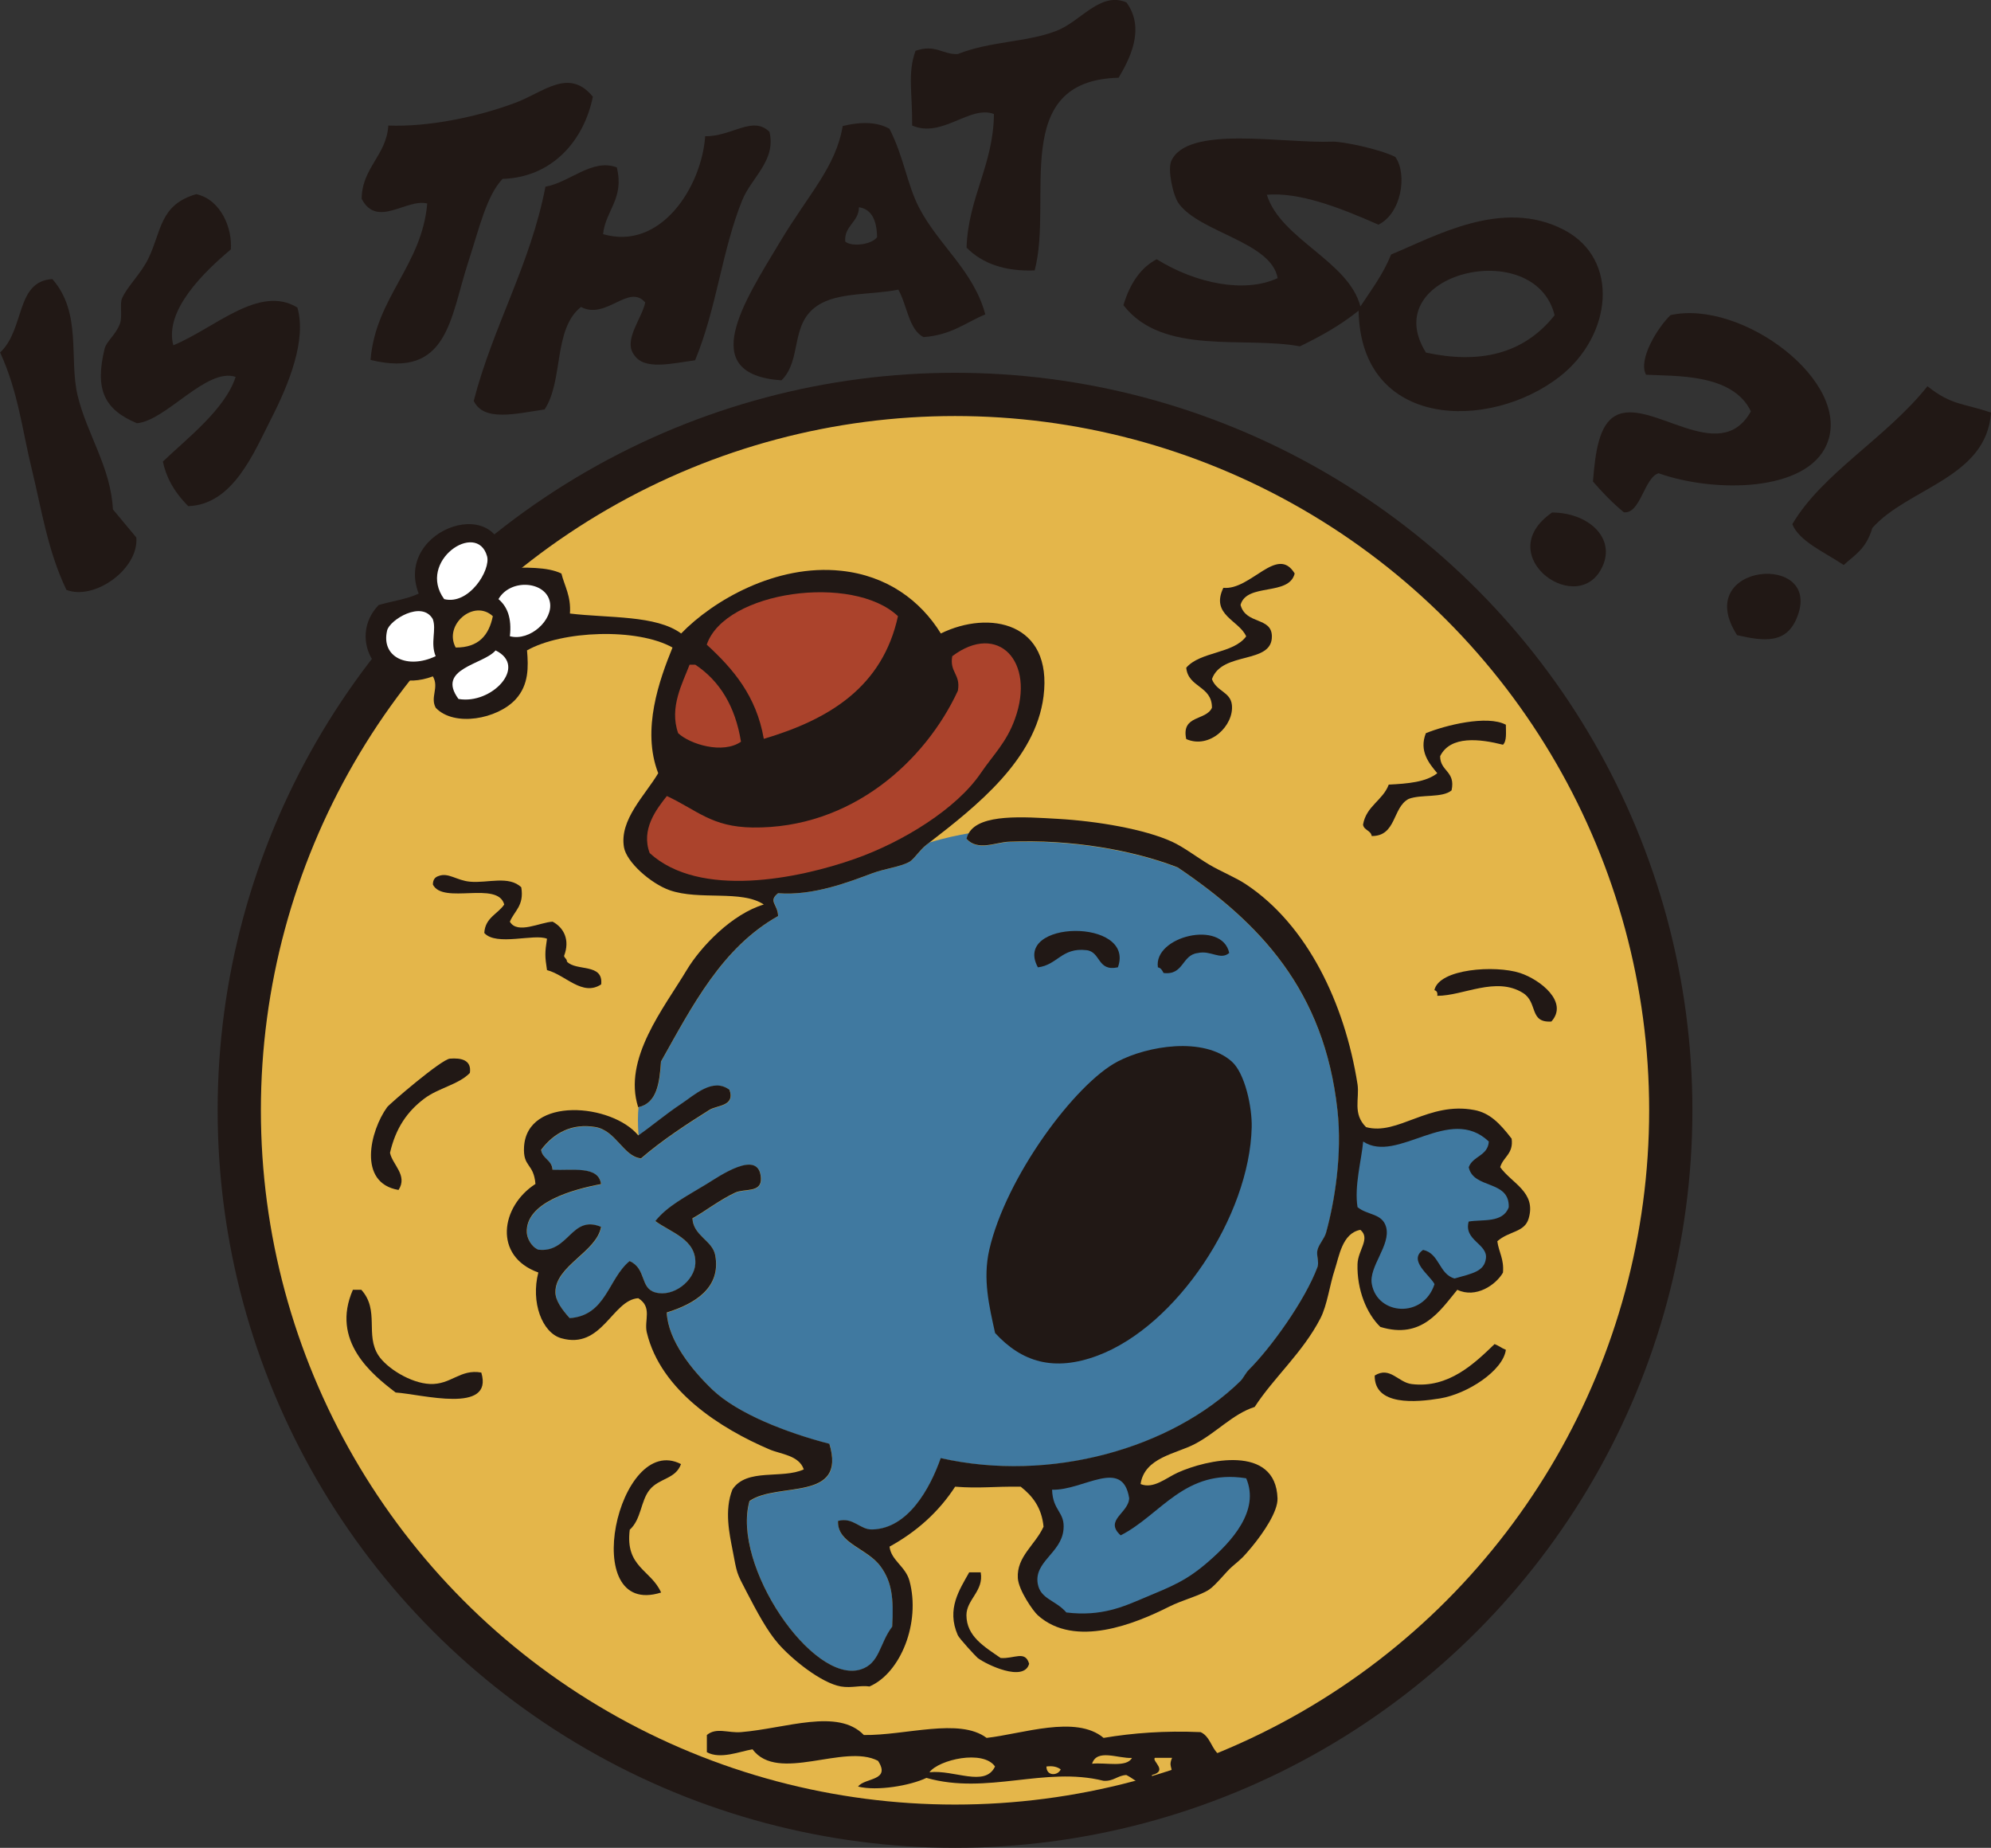
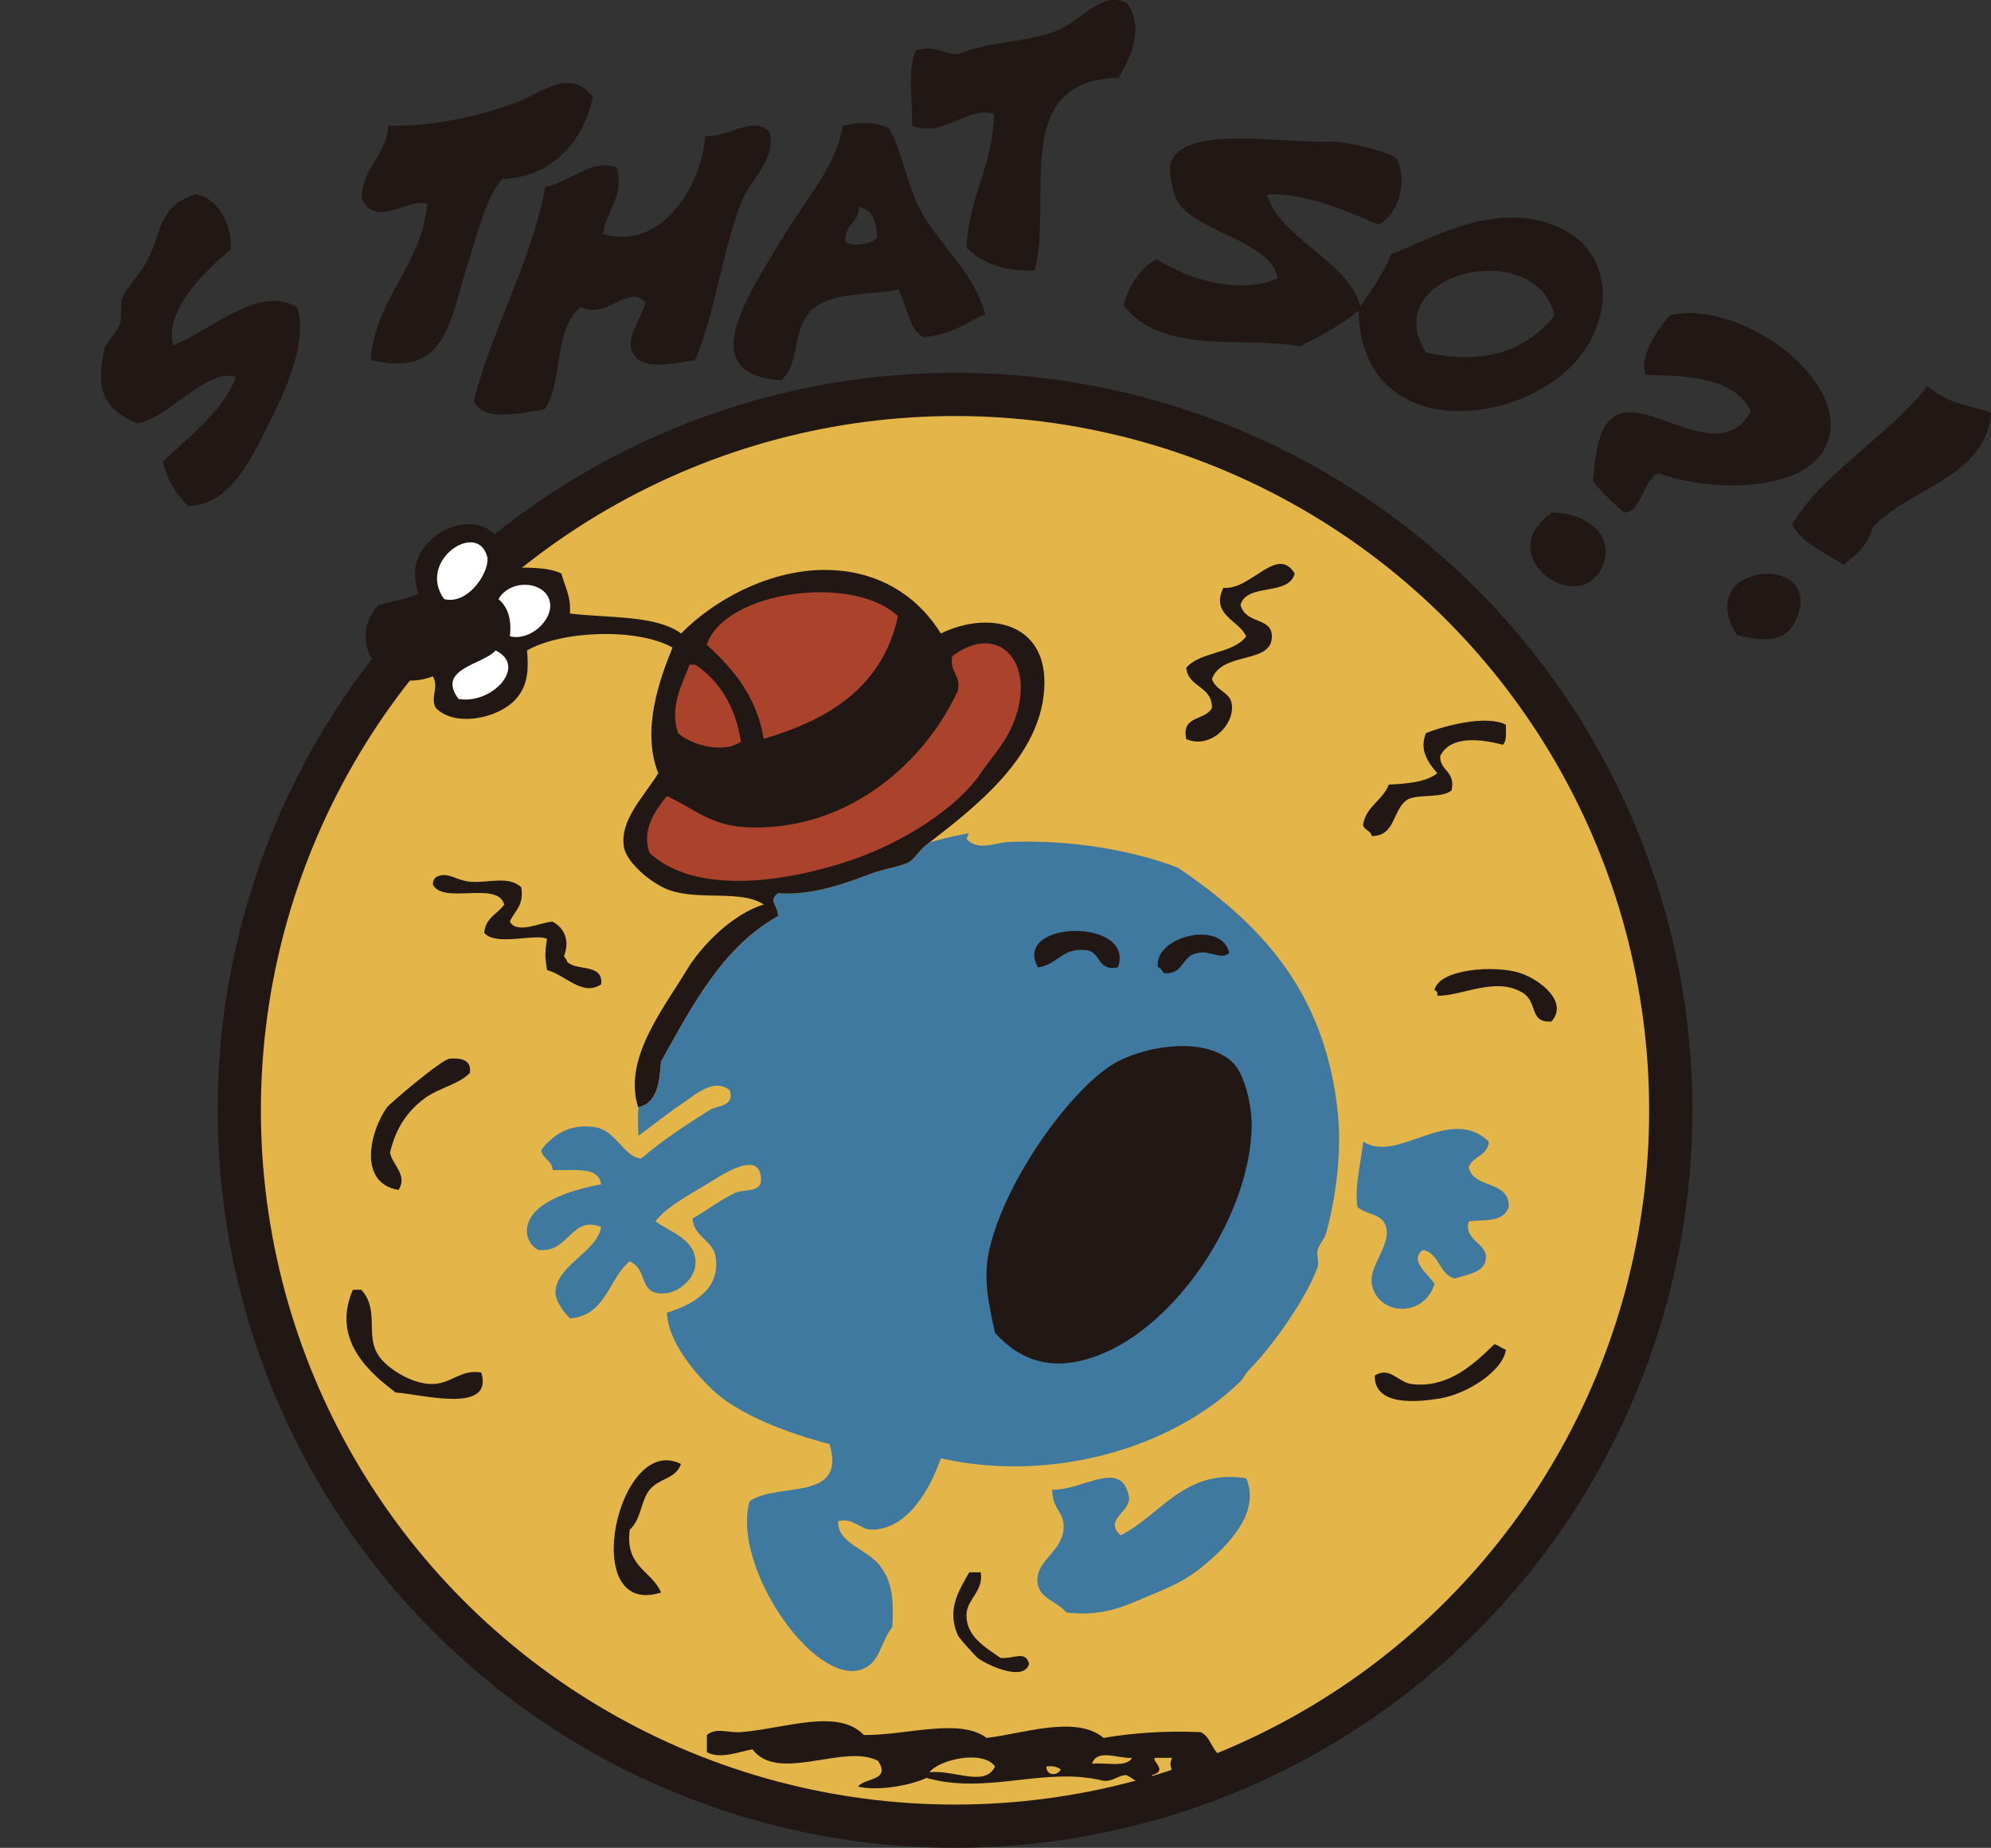
<svg xmlns="http://www.w3.org/2000/svg" id="_レイヤー_2" data-name="レイヤー 2" viewBox="0 0 165.76 153.81">
  <rect x="0" y="0" width="165.76" height="153.81" fill="#333333" stroke="none" />
  <g id="_レイヤー_1-2" data-name="レイヤー 1">
    <g>
      <circle cx="79.51" cy="92.42" r="59.59" style="fill: #e4b64a; stroke: #211815; stroke-miterlimit: 10; stroke-width: 3.6px;" />
      <path d="M107.79,47.73c-.46,1.92-3.99.76-4.51,2.62.44,1.66,2.59.98,2.61,2.61.03,2.37-4.16,1.21-4.99,3.57.38,1.03,1.54,1.05,1.66,2.14.19,1.72-1.84,3.71-3.8,2.85-.44-2.03,1.66-1.51,2.14-2.61.01-1.84-1.98-1.66-2.14-3.33,1.17-1.36,3.92-1.15,4.99-2.61-.58-1.34-2.99-1.78-1.9-4.04,2.29.22,4.49-3.6,5.94-1.19Z" style="fill: #211815; stroke-width: 0px;" />
      <path d="M125.37,60.32c0,.63.09,1.36-.24,1.67-1.93-.49-4.38-.78-5.23.95-.01,1.28,1.3,1.23.95,2.85-.77.65-2.54.31-3.57.71-1.36.7-1.01,3.11-3.08,3.09-.07-.48-.65-.47-.72-.95.27-1.56,1.64-2,2.14-3.33,1.59-.08,3.12-.21,4.04-.95-.71-.84-1.53-1.86-.95-3.33,1.62-.66,5.1-1.53,6.65-.71Z" style="fill: #211815; stroke-width: 0px;" />
      <path d="M43.4,73.87c.25,1.52-.58,1.95-.95,2.85.62,1.08,2.54.04,3.56,0,.94.5,1.46,1.53.95,2.85.04.19.24.24.24.47.76.83,3.05.11,2.85,1.9-1.57,1.03-2.96-.79-4.51-1.19-.18-1.17-.18-1.44,0-2.61-1.05-.45-4.23.64-5.22-.48.07-1.28,1.12-1.57,1.66-2.37-.54-2-5.1.03-5.94-1.66,0-.41.18-.62.47-.71.82-.32,1.5.37,2.62.47,1.44.14,3.25-.54,4.28.48Z" style="fill: #211815; stroke-width: 0px;" />
      <path d="M60.74,90.73c.5,1.38-1.04,1.27-1.66,1.67-1.86,1.17-3.91,2.49-5.7,4.04-1.47-.15-2.07-2.32-3.81-2.61-1.9-.32-3.42.45-4.51,1.9.11.76.9.84.95,1.66,1.68.07,3.84-.35,4.04,1.19-2.4.45-6.31,1.55-6.18,4.04.03.42.33,1.15.95,1.42,2.55.31,2.74-2.93,5.23-1.9-.36,2.1-3.83,3.24-3.8,5.46,0,.7.57,1.45,1.19,2.14,3.03-.21,3.2-3.29,4.99-4.75,1.41.65.84,2.25,2.14,2.61,1.51.42,3.25-.97,3.33-2.38.11-2.04-2.04-2.62-3.33-3.56.98-1.24,2.45-1.98,4.28-3.09.97-.58,4.4-3.01,4.51-.47.06,1.24-1.37.83-2.14,1.19-1.32.62-2.6,1.61-3.56,2.14.07,1.47,1.68,1.84,1.9,3.09.49,2.71-1.72,4.03-4.04,4.75.11,2.32,2.08,4.77,3.8,6.42,2.1,2.01,6.21,3.61,9.74,4.51,1.47,4.87-4.32,3.12-6.65,4.76-1.53,5.34,5.26,15.3,9.27,14.02,1.6-.51,1.55-2.16,2.61-3.56.13-2.35-.03-3.71-.95-4.99-1.11-1.54-3.64-1.91-3.56-3.81,1.28-.33,1.82.74,2.85.71,2.98-.07,4.81-3.41,5.7-5.94,9.12,2.06,19.2-.79,24.95-6.41.24-.24.45-.69.71-.95,1.78-1.78,4.66-5.73,5.71-8.55.15-.42-.12-1,0-1.43.15-.52.57-.92.71-1.42.71-2.55,1.36-6.52.95-10.21-1.11-9.97-6.44-15.56-13.3-20.2-3.77-1.45-8.92-2.34-14.02-2.14-1.14.04-2.63.81-3.56-.24.04-.18.11-.34.19-.48-.84.14-2.09.4-3.28.77-.08.06-.16.12-.25.19-.54.42-1.03,1.2-1.42,1.42-.74.42-2.04.56-3.09.95-1.91.71-4.89,1.89-7.84,1.66-.86.69-.03.89,0,1.9-4.66,2.63-7.13,7.45-9.75,12.11-.11,1.78-.33,3.45-1.88,3.8-.06.59-.07,1.38,0,2.37,1.05-.73,2.27-1.76,3.55-2.61,1.11-.73,2.64-2.23,4.04-1.19Z" style="fill: #4079a0; stroke-width: 0px;" />
      <path d="M43.87,54.14c2.92-1.66,9.18-1.89,12.12-.24-1.08,2.66-2.6,6.83-1.19,10.46-1.09,1.84-3.25,3.88-2.85,6.17.21,1.22,2.2,3,3.8,3.57,2.48.87,5.99-.05,7.84,1.19-2.64.79-5.23,3.48-6.42,5.46-1.9,3.17-5.33,7.39-4.04,11.41,0,0,0,0,.02,0,1.55-.34,1.76-2.02,1.88-3.8,2.62-4.66,5.09-9.49,9.75-12.11-.03-1.01-.86-1.21,0-1.9,2.95.23,5.93-.95,7.84-1.66,1.04-.39,2.34-.53,3.09-.95.39-.22.88-1.01,1.42-1.42.08-.06.16-.13.25-.19,3.95-3.05,8.84-6.92,9.5-12.17.77-6.15-4.51-7.21-8.55-5.23-1.7-2.75-4.49-4.82-8.31-5.22-5.41-.58-10.67,2.49-13.31,5.22-2.1-1.54-6.01-1.27-9.26-1.66.1-1.45-.44-2.26-.71-3.33-1.17-.57-2.98-.5-4.75-.47.24-6.54-9.27-3.31-7.13,2.14-.96.46-2.22.63-3.33.95-2.71,2.77-.05,7.64,4.51,5.94.54.94-.25,1.73.24,2.62,1.54,1.61,5.13.94,6.65-.71,1.11-1.21,1.06-2.72.95-4.04Z" style="fill: #211815; stroke-width: 0px;" />
      <path d="M79.75,57.47c.24-1.35-.71-1.5-.47-2.85,3.81-2.87,6.95.44,5.22,5.22-.7,1.96-1.81,2.99-2.85,4.52-2.01,2.96-6.46,5.71-10.45,7.12-4.75,1.68-12.95,3.33-17.11-.47-.74-1.97.55-3.64,1.43-4.75,2.56,1.2,3.72,2.57,7.13,2.62,8.22.11,14.39-5.52,17.11-11.41Z" style="fill: #ab432c; stroke-width: 0px;" />
      <path d="M74.76,51.29c-1.28,5.86-5.67,8.58-11.17,10.21-.62-3.58-2.56-5.83-4.75-7.84,1.52-4.48,12.18-5.92,15.92-2.37Z" style="fill: #ab432c; stroke-width: 0px;" />
      <path d="M57.42,55.33h.47c2.04,1.36,3.33,3.48,3.8,6.41-1.51,1.05-4.23.22-5.23-.71-.76-2.14.36-4.15.95-5.7Z" style="fill: #ab432c; stroke-width: 0px;" />
-       <path d="M41.03,51.29c-.32,1.58-1.18,2.62-3.09,2.61-1.03-1.88,1.51-4.07,3.09-2.61Z" style="fill: #e4b64a; stroke-width: 0px;" />
-       <path d="M32.23,52.48c.2-.87,2.89-2.54,3.8-.95.33.89-.22,1.97.24,3.09-2.32,1.11-4.57.1-4.04-2.14Z" style="fill: #fff; stroke-width: 0px;" />
      <path d="M36.98,49.87c-2.3-3.15,2.73-6.57,3.57-3.57.32,1.14-1.5,4.09-3.57,3.57Z" style="fill: #fff; stroke-width: 0px;" />
      <path d="M38.17,58.18c-1.88-2.55,2.08-2.85,3.09-4.04,2.71,1.32-.33,4.53-3.09,4.04Z" style="fill: #fff; stroke-width: 0px;" />
      <path d="M41.5,49.87c1-1.74,3.94-1.5,4.28.24.3,1.48-1.65,3.29-3.33,2.85.17-1.52-.22-2.47-.95-3.09Z" style="fill: #fff; stroke-width: 0px;" />
-       <path d="M124.9,97.15c.25-.86,1.12-1.1.95-2.37-1.02-1.33-1.85-2.14-3.09-2.38-3.83-.74-6.38,2.15-9.03,1.42-1.14-1.13-.53-2.37-.71-3.57-1.07-6.78-4.2-13.26-9.27-16.63-.86-.58-2.04-1.04-3.09-1.66-.99-.59-2.12-1.46-3.09-1.9-2.25-1.03-6.17-1.71-9.5-1.9-2.82-.16-6.46-.44-7.41,1.18-.09.15-.15.3-.19.48.94,1.05,2.42.28,3.56.24,5.1-.21,10.25.68,14.02,2.14,6.86,4.64,12.2,10.23,13.3,20.2.41,3.69-.24,7.66-.95,10.21-.14.5-.57.91-.71,1.42-.12.43.15,1.01,0,1.43-1.05,2.82-3.92,6.77-5.71,8.55-.27.27-.47.71-.71.95-5.75,5.62-15.83,8.47-24.95,6.41-.89,2.53-2.72,5.87-5.7,5.94-1.03.03-1.57-1.05-2.85-.71-.08,1.89,2.45,2.26,3.56,3.81.93,1.28,1.08,2.64.95,4.99-1.07,1.41-1.02,3.05-2.61,3.56-4.01,1.28-10.79-8.68-9.27-14.02,2.33-1.63,8.12.11,6.65-4.76-3.53-.91-7.64-2.5-9.74-4.51-1.72-1.65-3.69-4.09-3.8-6.42,2.32-.72,4.53-2.04,4.04-4.75-.22-1.25-1.83-1.62-1.9-3.09.96-.52,2.24-1.52,3.56-2.14.77-.36,2.2.05,2.14-1.19-.12-2.54-3.55-.11-4.51.47-1.83,1.11-3.29,1.85-4.28,3.09,1.29.95,3.44,1.53,3.33,3.56-.08,1.41-1.82,2.8-3.33,2.38-1.3-.36-.72-1.97-2.14-2.61-1.79,1.46-1.95,4.54-4.99,4.75-.62-.69-1.18-1.44-1.19-2.14-.03-2.22,3.44-3.36,3.8-5.46-2.49-1.03-2.67,2.21-5.23,1.9-.62-.27-.93-1-.95-1.42-.13-2.49,3.78-3.59,6.18-4.04-.2-1.54-2.36-1.12-4.04-1.19-.05-.83-.84-.9-.95-1.66,1.09-1.45,2.61-2.22,4.51-1.9,1.74.29,2.34,2.46,3.81,2.61,1.8-1.55,3.84-2.87,5.7-4.04.62-.39,2.16-.29,1.66-1.67-1.4-1.04-2.93.46-4.04,1.19-1.28.85-2.49,1.88-3.55,2.61,0,0,0,0,0,0-2.19-2.65-9.26-3.28-9.51.95-.1,1.73.8,1.33.95,3.09-2.9,1.87-3.53,6.02.24,7.37-.64,2.47.31,5.01,1.9,5.47,3.41.98,4.25-3.19,6.42-3.33,1.2.75.47,1.85.71,2.85,1.16,4.86,6.18,8.02,10.22,9.74.93.4,2.45.48,2.85,1.66-1.81.83-4.75-.14-5.94,1.67-.7,1.74-.23,3.78,0,4.99.4,2.09.31,1.87,1.19,3.56.84,1.61,1.68,3.2,2.62,4.28,1.14,1.31,3.58,3.28,5.22,3.57.9.15,1.65-.12,2.38,0,2.6-1.12,4.27-5.32,3.33-8.79-.33-1.22-1.53-1.7-1.66-2.85,2.25-1.24,4.09-2.88,5.46-4.99,2.09.16,3.15-.03,5.46,0,.98.77,1.75,1.74,1.9,3.33-.69,1.52-2.25,2.49-2.14,4.28.06,1,1.27,2.74,1.66,3.09,3.1,2.78,8.15.69,10.93-.71,1.16-.58,2.55-.91,3.33-1.42.55-.36,1.45-1.52,1.9-1.9.96-.82.91-.77,1.66-1.66.96-1.16,2.18-2.95,2.14-4.04-.15-4.53-5.93-3.22-8.31-2.14-.97.44-2.02,1.39-3.09.95.33-2.22,2.95-2.51,4.51-3.33,1.79-.93,3.17-2.51,4.99-3.09,1.59-2.45,4-4.52,5.47-7.37.57-1.1.78-2.81,1.19-4.04.37-1.11.62-3.05,2.14-3.33.86.73-.2,1.67-.24,2.85-.06,2.12.75,4.12,1.9,5.23,3.47,1.07,4.99-1.38,6.41-3.09,1.54.74,3.22-.41,3.8-1.43.1-1.13-.35-1.71-.47-2.61.98-.87,2.27-.72,2.61-1.9.65-2.2-1.42-2.92-2.38-4.28Z" style="fill: #211815; stroke-width: 0px;" />
      <path d="M93.06,80.52c-1.72.37-1.4-1.3-2.61-1.43-2.06-.24-2.41,1.24-4.04,1.43-2.17-3.95,8.15-4.13,6.66,0Z" style="fill: #211815; stroke-width: 0px;" />
      <path d="M102.33,79.33c-.74.62-1.51-.25-2.61,0-1.35.16-1.15,1.87-2.85,1.66-.11-.21-.21-.42-.47-.47-.38-2.58,5.36-3.98,5.94-1.19Z" style="fill: #211815; stroke-width: 0px;" />
      <path d="M129.17,85.03c-1.89.13-1.11-1.59-2.38-2.38-2.25-1.4-4.98.25-7.13.24.04-.28-.05-.42-.24-.47.38-1.79,5.07-2.1,7.13-1.43,1.7.56,4.06,2.43,2.61,4.04Z" style="fill: #211815; stroke-width: 0px;" />
      <path d="M82.84,110.93c-.49-2.22-1.03-4.46-.48-6.89,1.39-6.08,7.15-13.83,10.69-15.68,2.48-1.3,7.14-2.09,9.5,0,1.1.98,1.7,3.8,1.66,5.47-.18,7.39-6.23,16.54-12.83,19.01-3.64,1.36-6.32.54-8.55-1.9Z" style="fill: #211815; stroke-width: 0px;" />
      <path d="M39.12,89.31c-.93.97-2.63,1.25-3.8,2.14-1.42,1.07-2.38,2.46-2.85,4.51.2.99,1.5,1.88.71,3.09-3.44-.58-2.36-4.94-.95-6.89.21-.28,4.52-3.99,5.23-4.04.89-.07,1.82.08,1.66,1.19Z" style="fill: #211815; stroke-width: 0px;" />
      <path d="M30.09,107.37c1.53,1.71.29,3.73,1.42,5.46.69,1.05,2.67,2.3,4.28,2.37,1.76.08,2.52-1.27,4.28-.95,1.05,3.49-4.97,1.8-7.13,1.66-1.96-1.49-5.43-4.29-3.56-8.55h.71Z" style="fill: #211815; stroke-width: 0px;" />
      <path d="M125.37,112.36c-.24,1.74-3.19,3.66-5.46,4.04-2.04.34-5.49.63-5.46-1.9,1.28-.8,1.95.58,3.09.71,3.06.37,5.22-1.72,6.89-3.33.35.13.6.35.95.48Z" style="fill: #211815; stroke-width: 0px;" />
      <path d="M56.7,121.86c-.45,1.27-1.81,1.16-2.61,2.14-.76.93-.69,2.46-1.66,3.33-.4,3.12,1.77,3.33,2.61,5.23-6.98,2.2-3.59-13.4,1.66-10.69Z" style="fill: #211815; stroke-width: 0px;" />
      <path d="M81.65,130.89c.27,1.54-1.19,2.25-1.19,3.56.01,1.75,1.47,2.61,2.85,3.56,1.14.08,2.04-.66,2.37.48-.43,1.57-3.57.06-4.28-.48-.17-.14-1.53-1.61-1.66-1.9-.96-2.19.15-3.79.95-5.23h.95Z" style="fill: #211815; stroke-width: 0px;" />
      <path d="M71.44,148.71c.55-.75,2.76-.45,1.66-2.14-2.81-1.48-8.33,1.88-10.45-.96-1.07.18-2.68.86-3.8.24v-1.43c.78-.66,1.78-.15,2.85-.24,3.75-.31,8.05-2.01,10.22.24,3.46.05,7.96-1.46,10.22.24,2.94-.32,7.44-1.94,9.74,0,2.44-.41,5.1-.61,8.08-.48.99.44.91,1.94,2.14,2.14-.26.77-1.31.75-2.38.71-1.09-.06-.98,1.07-2.14.95.06-.98-.32-.92,0-1.66h-1.43c-.29.26,1.14,1.08-.24,1.43-.14.85,1.42,0,1.19.95-1.42.72-2.36-.48-3.33-.95-.75.04-1.05.54-1.9.48-4.91-1.22-9.66,1.2-14.74-.24-1.34.64-4.1,1.12-5.7.72ZM88.31,147.28c-.28-.2-.63-.31-1.19-.24,0,.83.96.78,1.19.24ZM90.92,146.81c1.15-.12,2.87.34,3.32-.48-1.19.05-2.91-.79-3.32.48ZM77.38,147.52c2.06-.23,4.64,1.28,5.46-.48-.99-1.42-4.68-.57-5.46.48Z" style="fill: #211815; fill-rule: evenodd; stroke-width: 0px;" />
      <g>
        <path d="M103.75,123.05c1.17,2.72-1.27,5.3-3.09,6.89-1.88,1.65-3.08,2.09-5.46,3.09-1.62.68-3.48,1.55-6.42,1.19-.9-1.04-2.15-1.1-2.38-2.38-.33-1.85,1.95-2.56,2.14-4.51.15-1.5-.89-1.52-.95-3.33,2.59.09,5.88-2.72,6.42.71-.05,1.25-2.11,1.82-.71,3.09,3.35-1.7,5.32-5.57,10.45-4.75Z" style="fill: #4079a0; stroke-width: 0px;" />
        <path d="M122.28,101.66c-.45,1.59,1.59,1.87,1.43,3.09-.14,1.08-1.09,1.24-2.61,1.67-1.31-.36-1.24-2.08-2.62-2.38-1.28.88.58,2.11.95,2.85-.93,2.88-4.75,2.59-5.22,0-.27-1.47,1.6-3.24,1.19-4.75-.32-1.16-1.55-.97-2.38-1.66-.28-1.75.33-3.91.47-5.46,2.87,1.89,7.19-3.12,10.46,0-.07,1.2-1.34,1.2-1.67,2.14.38,1.84,3.41,1.03,3.33,3.33-.49,1.34-2.21.99-3.33,1.19Z" style="fill: #4079a0; stroke-width: 0px;" />
      </g>
-       <path d="M4.35,23.22c2.49,2.82,1.38,6.62,2.11,9.69.76,3.2,2.77,5.99,2.94,9.49.65.78,1.3,1.56,1.95,2.34.22,2.62-3.49,5.27-5.82,4.36-1.57-3.27-2.08-6.76-2.88-10.03-.79-3.22-1.13-6.45-2.64-9.73,2.08-1.94,1.27-5.93,4.35-6.11Z" style="fill: #211815; fill-rule: evenodd; stroke-width: 0px;" />
      <path d="M16.38,16.17c2.04.48,2.97,2.86,2.84,4.59-2.18,1.83-5.57,5.07-4.79,7.98,3.47-1.43,7.15-5.08,10.33-3.14.77,2.67-.67,6.3-2.2,9.29-1.43,2.8-3.16,7.12-6.89,7.24-1.28-1.29-1.86-2.52-2.11-3.71,2-1.92,5.18-4.34,6.06-7.05-2.43-.8-5.77,3.64-8.22,3.86-2.72-1.14-3.52-2.8-2.69-6.21.16-.62.92-1.14,1.27-2.06.24-.64-.04-1.65.19-2.15.47-1.03,1.6-2.06,2.2-3.33,1.08-2.24.92-4.46,4.01-5.33Z" style="fill: #211815; fill-rule: evenodd; stroke-width: 0px;" />
      <path d="M116.19,13.1c.97,1.4.51,4.65-1.43,5.6-3.39-1.5-6.64-2.71-9.29-2.49,1.16,3.72,6.81,5.51,7.79,9.3.89-1.37,1.84-2.57,2.56-4.33,3.57-1.45,9.24-4.75,14.4-2.04,4.68,2.45,3.99,8.81-.37,12.21-5.85,4.55-16.57,4.37-16.74-5.49-1.53,1.23-3.19,2.15-4.89,2.97-4.61-.87-11.42.81-14.69-3.43.61-2.01,1.57-3.19,2.77-3.82,3.28,2.04,7.36,2.84,10.07,1.57-.53-3.01-6.44-3.78-8.22-6.19-.5-.67-.95-2.83-.64-3.55,1.34-3.03,9.32-1.45,13.42-1.62.74-.03,3.85.58,5.25,1.28ZM118.72,29.35c4.42.95,8.1.17,10.71-3.11-1.66-6.68-14.86-3.5-10.71,3.11Z" style="fill: #211815; fill-rule: evenodd; stroke-width: 0px;" />
      <path d="M93.79.21c1.61,2.22.2,4.8-.66,6.26-9.14.23-5.42,10.12-6.99,16.04-2.43.09-4.33-.54-5.67-1.9.14-4.18,2.24-6.88,2.28-11.12-2.02-.76-4.3,2.04-6.81.96.02-2.83-.39-4.35.28-6.22,1.68-.58,2.23.32,3.51.27,2.77-1.09,5.74-.97,8.22-1.93,2.05-.79,3.64-3.3,5.83-2.37Z" style="fill: #211815; fill-rule: evenodd; stroke-width: 0px;" />
      <path d="M49.36,8.04c-.74,3.67-3.39,6.73-7.52,6.85-1.34,1.42-1.93,4.08-2.87,6.97-1.5,4.59-1.65,9.69-8.12,8.1.42-5.21,4.27-7.83,4.72-13.02-1.73-.44-4.18,2.08-5.46-.39.02-2.58,2.07-3.62,2.22-6.1,3.31.13,7.37-.7,10.54-1.88,2.4-.89,4.47-2.96,6.48-.53Z" style="fill: #211815; fill-rule: evenodd; stroke-width: 0px;" />
      <path d="M64.06,10.97c.58,2.4-1.51,3.8-2.28,5.73-1.69,4.2-2.11,8.95-3.91,13.29-2,.27-4.23.84-5.07-.44-.94-1.21.63-3.01.92-4.37-1.38-1.61-3.25,1.48-5.35.37-2.33,1.85-1.44,6.13-3.03,8.53-2.42.36-5.06,1.04-5.9-.71,1.61-6.23,4.72-11.33,5.97-17.83,2.04-.36,3.87-2.37,5.94-1.61.65,2.62-.94,3.57-1.14,5.56,4.8,1.4,8.2-3.93,8.5-8.15,2.22.03,3.94-1.74,5.35-.37Z" style="fill: #211815; fill-rule: evenodd; stroke-width: 0px;" />
      <path d="M74.05,10.72c1.19,2.3,1.46,4.63,2.48,6.59,1.64,3.13,4.53,5.23,5.5,8.86-1.64.68-2.81,1.72-5.14,1.89-1.23-.61-1.37-2.67-2.1-3.95-2.29.46-5.05.19-6.75,1.34-2.3,1.55-1.24,4.5-2.98,6.21-7.11-.5-3.15-6.48-.1-11.56,2.41-4.01,4.62-6.19,5.2-9.61,1.65-.4,2.94-.31,3.89.23ZM70.37,20.11c.58.47,2.22.24,2.65-.37-.02-1.47-.5-2.34-1.51-2.49,0,1.24-1.25,1.54-1.14,2.86Z" style="fill: #211815; fill-rule: evenodd; stroke-width: 0px;" />
      <g>
        <path d="M165.76,34.35c-.37,5.44-6.93,6.27-9.88,9.6-.53,1.8-1.52,2.27-2.38,3.08-1.61-1.07-3.72-1.98-4.28-3.4,2.51-4.26,7.82-7.17,11.25-11.48,2.03,1.62,3.01,1.4,5.3,2.2Z" style="fill: #211815; fill-rule: evenodd; stroke-width: 0px;" />
-         <path d="M144.62,52.87c-3.9-6.06,7.34-6.99,4.95-1.38-.88,2.07-2.65,1.91-4.95,1.38Z" style="fill: #211815; fill-rule: evenodd; stroke-width: 0px;" />
+         <path d="M144.62,52.87c-3.9-6.06,7.34-6.99,4.95-1.38-.88,2.07-2.65,1.91-4.95,1.38" style="fill: #211815; fill-rule: evenodd; stroke-width: 0px;" />
      </g>
      <g>
        <path d="M138.09,39.39c-1.21.37-1.51,3.42-2.9,3.25-.98-.81-1.8-1.67-2.57-2.56.2-2.45.5-4.71,1.87-5.47,2.89-1.61,8.66,4.33,11.28-.37-1.53-3.19-6.36-2.91-8.73-3.05-.69-1.26.99-3.96,2.04-4.96,5.95-1.33,15.16,5.58,13.02,10.73-1.67,4.01-9.34,4.08-14,2.44Z" style="fill: #211815; fill-rule: evenodd; stroke-width: 0px;" />
        <path d="M129.22,42.66c2.96.02,5.14,2,4.29,4.26-1.83,4.79-9.56-.63-4.29-4.26Z" style="fill: #211815; fill-rule: evenodd; stroke-width: 0px;" />
      </g>
    </g>
  </g>
</svg>